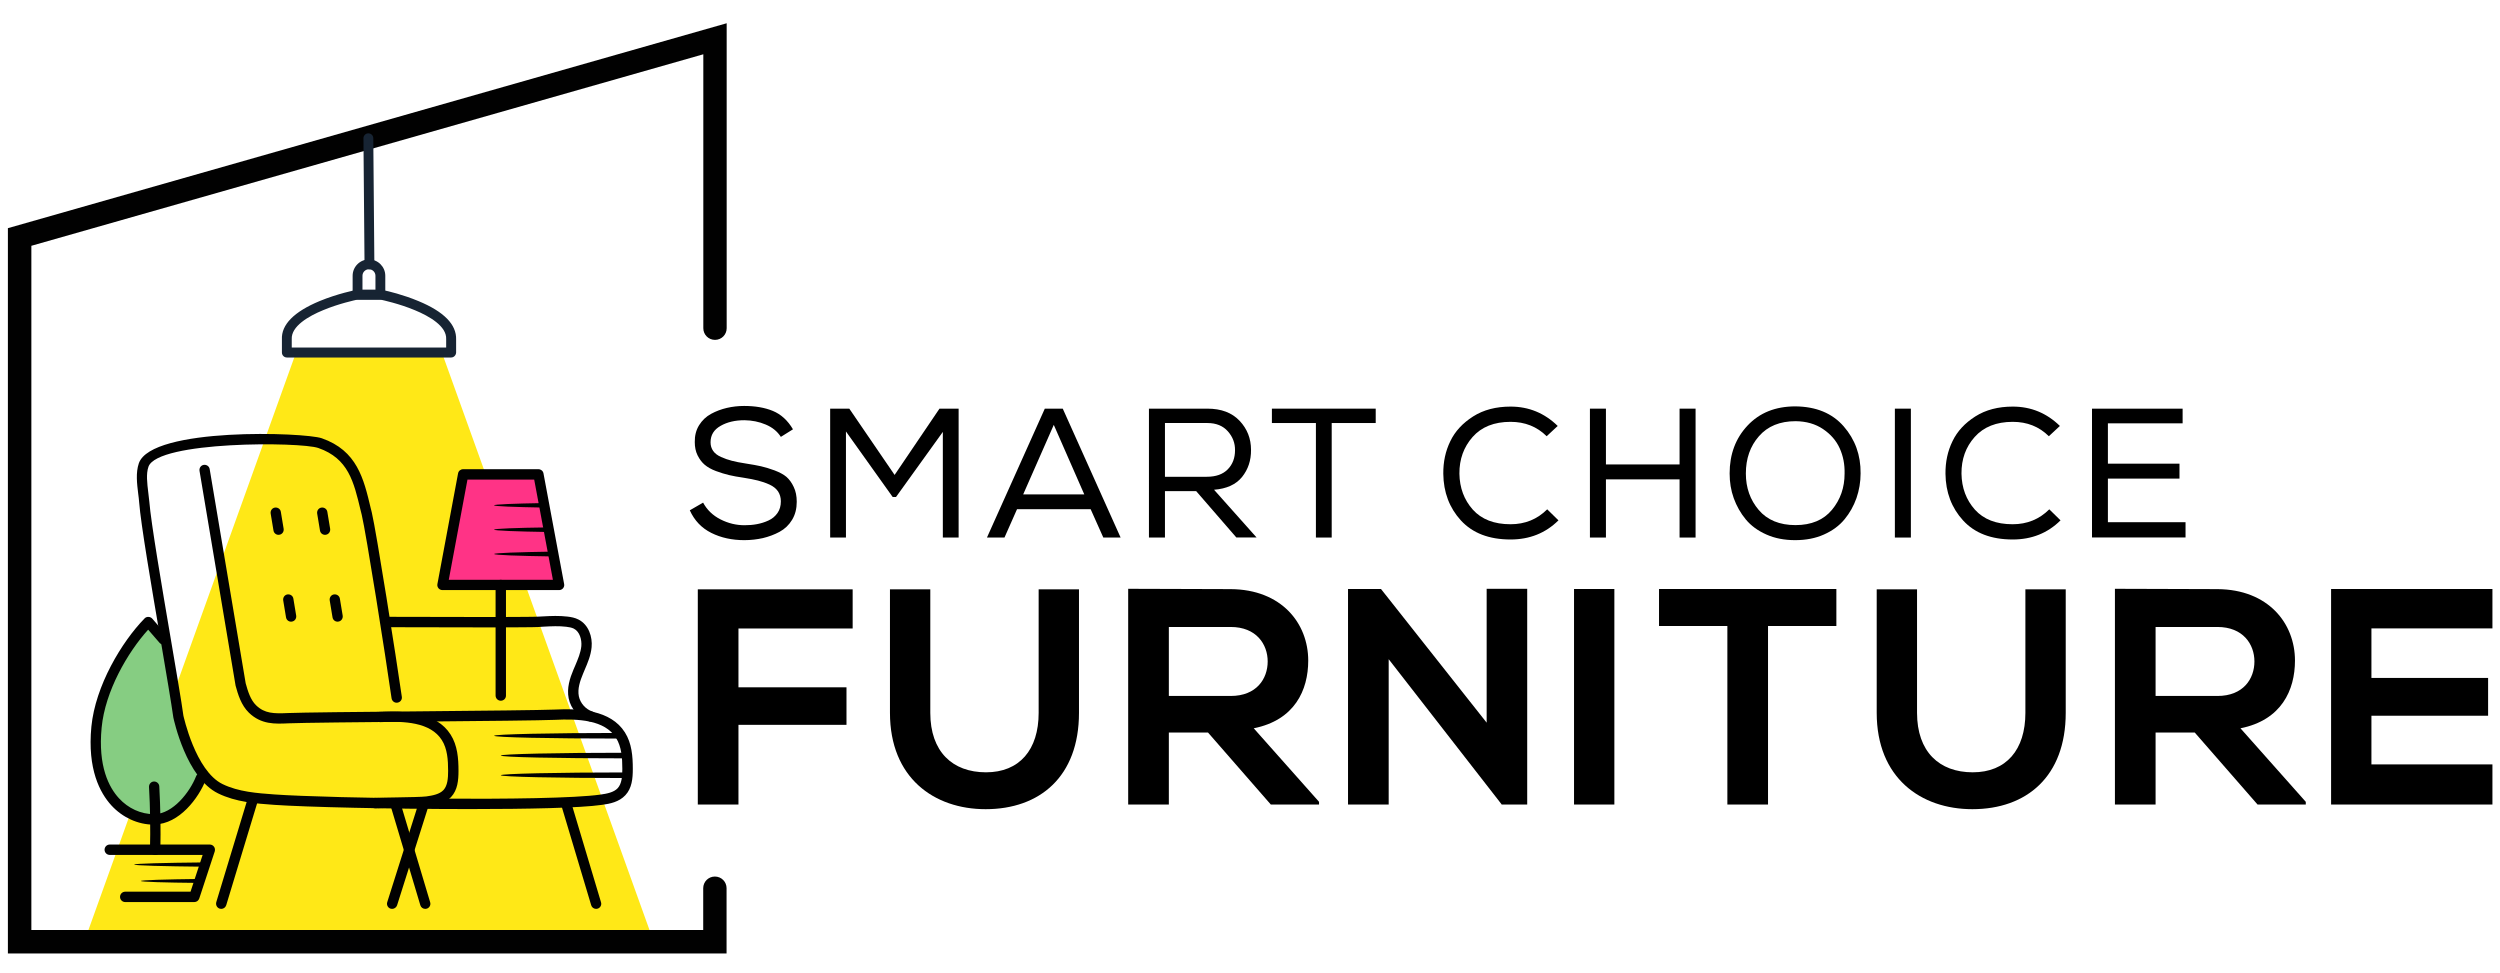
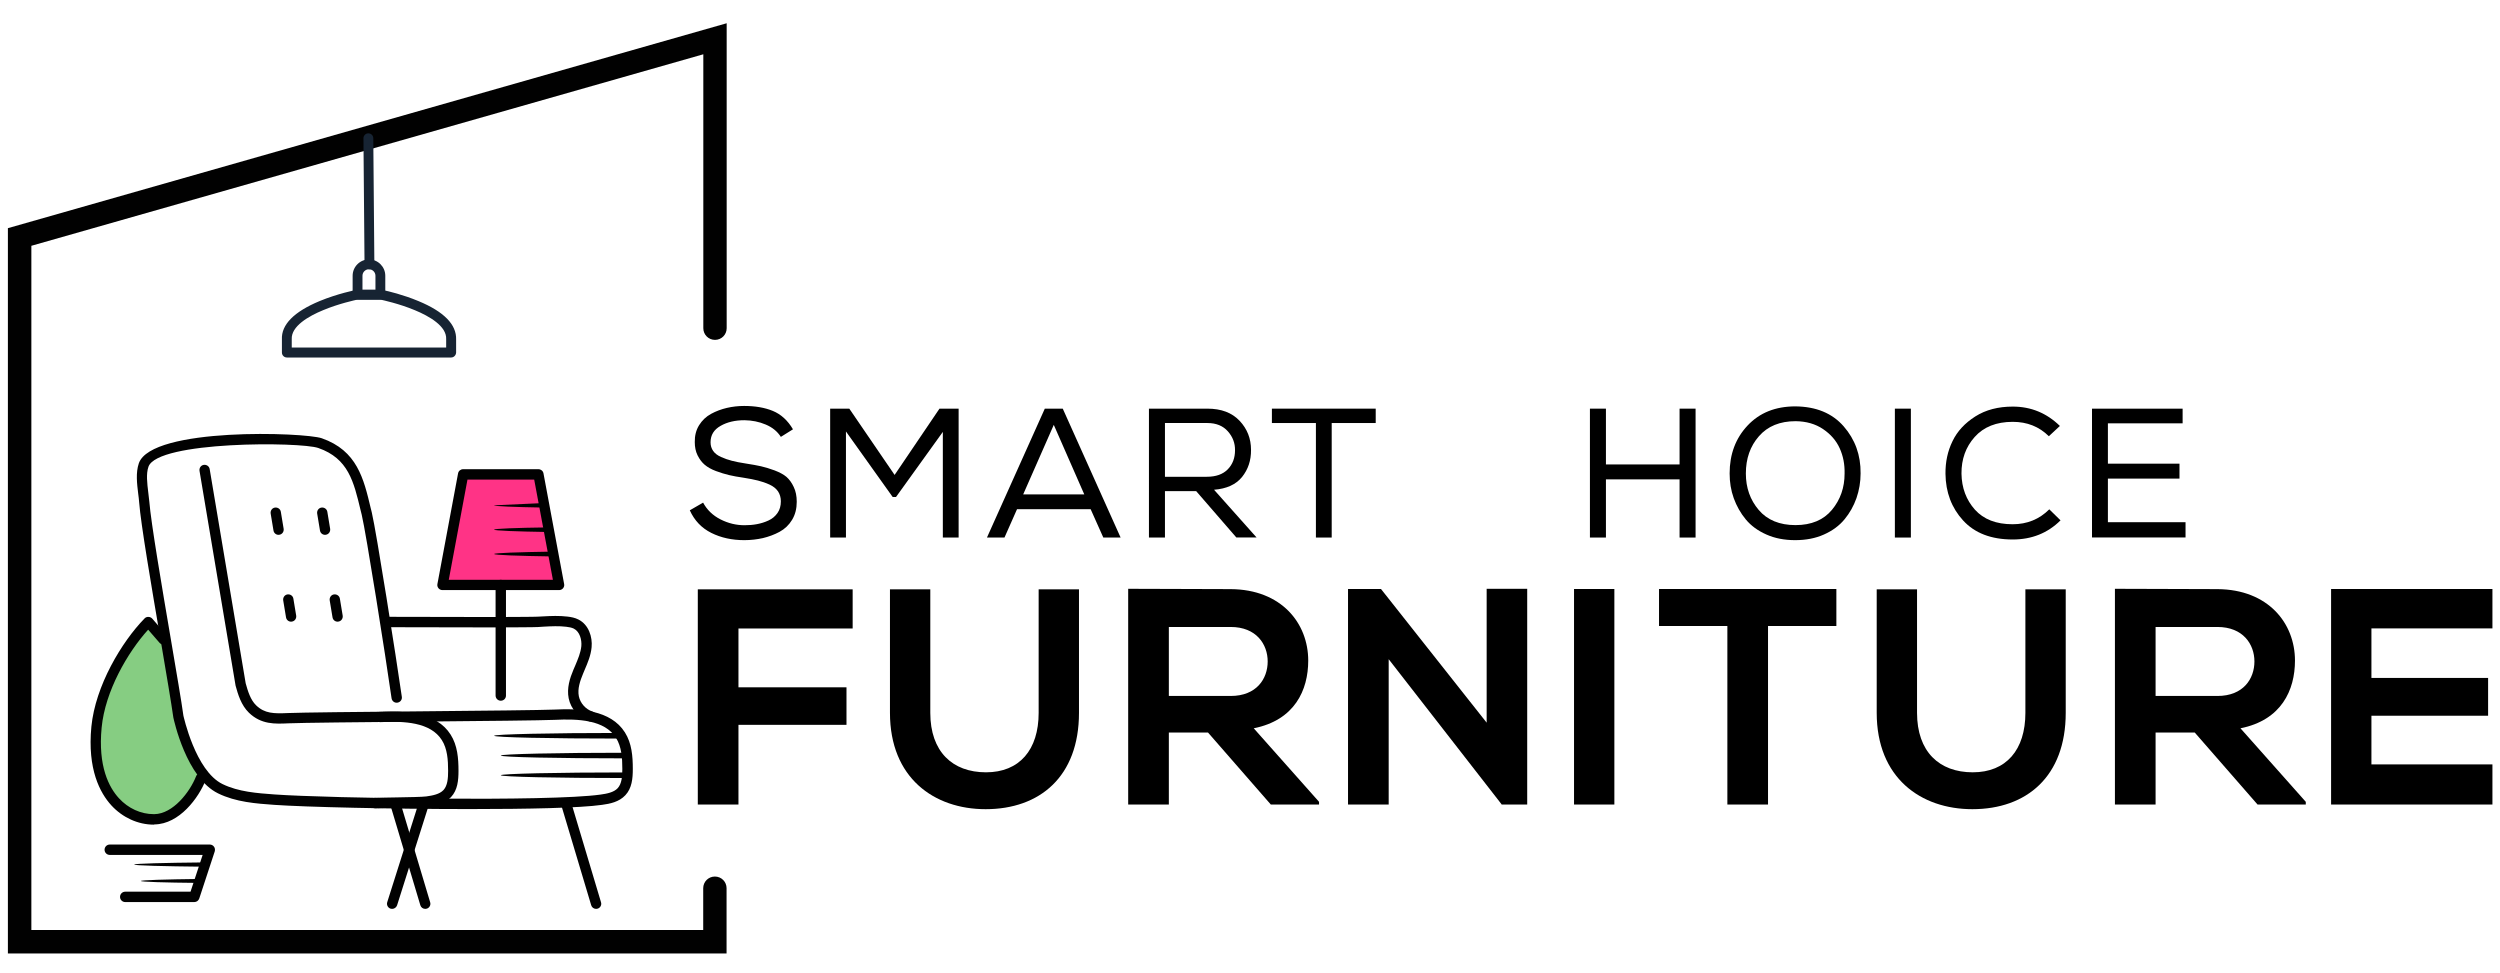
<svg xmlns="http://www.w3.org/2000/svg" id="Layer_1" x="0px" y="0px" viewBox="0 0 231.19 90" style="enable-background:new 0 0 231.19 90;" xml:space="preserve">
  <style type="text/css">	.st0{fill:#FFE817;}	.st1{fill:#86CD82;}	.st2{fill:#010101;}	.st3{fill:#FF3386;}	.st4{fill:#172433;}</style>
  <g>
-     <polygon class="st0" points="40.96,32.87 27.28,32.87 8.06,86.33 60.18,86.33  " />
    <g>
      <path class="st1" d="M13.72,57.69l1.7,1.81c0,0,0.17,3.89,1.06,7c0.76,2.67,2.27,4.57,2.27,5.04c0,1.01-1.49,4.33-4.44,4.33   c-0.6,0-6.05-0.4-5.53-7.56S13.72,57.69,13.72,57.69z" />
      <g>
        <path class="st2" d="M43.44,74.82c-7.22,0-15.25-0.19-18.08-0.39c-1.66-0.12-3.54-0.25-5.19-1.06c-2.94-1.43-4.09-6.79-4.14-7.02    c-0.19-1.35-0.64-4-1.16-7.07c-0.87-5.08-1.85-10.84-2-12.81c-0.02-0.26-0.05-0.54-0.09-0.82c-0.11-0.91-0.24-1.93,0.06-2.81    c1.19-3.37,15.36-2.86,16.92-2.31c3.26,1.14,3.87,3.72,4.52,6.45l0.1,0.4c0.43,1.81,2.27,13.5,2.78,17.06    c0.04,0.26-0.14,0.5-0.41,0.54c-0.26,0.04-0.5-0.14-0.54-0.41c-0.55-3.89-2.36-15.31-2.76-16.97l-0.1-0.4    c-0.64-2.68-1.14-4.8-3.91-5.77c-1.65-0.58-14.86-0.66-15.71,1.73c-0.23,0.66-0.12,1.53-0.02,2.37c0.04,0.3,0.07,0.59,0.1,0.87    c0.15,1.92,1.17,7.91,1.99,12.72c0.52,3.08,0.98,5.73,1.16,7.06c0.01,0.02,1.1,5.1,3.62,6.33c1.48,0.72,3.19,0.84,4.84,0.96    c4.89,0.35,25.41,0.68,30.11,0.01c0.58-0.08,1.23-0.2,1.59-0.59c0.38-0.41,0.43-1.1,0.43-1.78c0-1.01-0.07-2.06-0.58-2.87    c-1.05-1.67-3.47-1.78-5.69-1.67c-1.11,0.05-6.56,0.11-12.32,0.16c-5.5,0.05-11.19,0.11-12.28,0.16    c-1.24,0.06-2.52,0.12-3.66-0.98c-0.72-0.7-1.01-1.69-1.23-2.49c-0.01-0.02-0.01-0.03-0.01-0.05l-3.33-19.83    c-0.04-0.26,0.13-0.51,0.39-0.55c0.26-0.04,0.51,0.13,0.55,0.39l3.33,19.81c0.2,0.72,0.44,1.53,0.97,2.04    c0.79,0.76,1.64,0.77,2.95,0.71c1.11-0.05,6.56-0.11,12.32-0.16c5.5-0.05,11.19-0.11,12.28-0.16c2.35-0.12,5.23,0.02,6.55,2.11    c0.64,1.01,0.73,2.22,0.73,3.38c0,0.88-0.08,1.78-0.69,2.43c-0.58,0.62-1.41,0.79-2.16,0.89C53.65,74.72,48.77,74.82,43.44,74.82    z" />
      </g>
      <g>
        <path class="st2" d="M25.76,49.46c-0.23,0-0.43-0.16-0.47-0.4l-0.26-1.57c-0.04-0.26,0.13-0.51,0.39-0.55    c0.26-0.04,0.51,0.13,0.55,0.39l0.26,1.57c0.04,0.26-0.13,0.51-0.39,0.55C25.82,49.46,25.79,49.46,25.76,49.46z" />
      </g>
      <g>
        <path class="st2" d="M30.06,49.46c-0.23,0-0.43-0.16-0.47-0.4l-0.26-1.57c-0.04-0.26,0.13-0.51,0.39-0.55    c0.26-0.04,0.51,0.13,0.55,0.39l0.26,1.57c0.04,0.26-0.13,0.51-0.39,0.55C30.11,49.46,30.08,49.46,30.06,49.46z" />
      </g>
      <g>
        <path class="st2" d="M26.92,57.49c-0.23,0-0.43-0.16-0.47-0.4l-0.26-1.57c-0.04-0.26,0.13-0.51,0.39-0.55    c0.26-0.04,0.51,0.13,0.55,0.39l0.26,1.57c0.04,0.26-0.13,0.51-0.39,0.55C26.98,57.49,26.95,57.49,26.92,57.49z" />
      </g>
      <g>
        <path class="st2" d="M31.22,57.49c-0.23,0-0.43-0.16-0.47-0.4l-0.26-1.57c-0.04-0.26,0.13-0.51,0.39-0.55    c0.26-0.04,0.51,0.13,0.55,0.39l0.26,1.57c0.04,0.26-0.13,0.51-0.39,0.55C31.27,57.49,31.24,57.49,31.22,57.49z" />
      </g>
      <g>
        <path class="st2" d="M34.64,74.74c-0.25,0-0.46-0.2-0.48-0.45c-0.01-0.26,0.19-0.49,0.45-0.5c0.49-0.02,1.27-0.04,2.09-0.05    c1.11-0.02,2.36-0.04,2.72-0.09c0.58-0.08,1.23-0.2,1.59-0.59c0.38-0.41,0.43-1.09,0.43-1.77c0-1.01-0.07-2.05-0.58-2.85    c-1.05-1.66-3.47-1.77-5.69-1.66c-0.27,0-0.49-0.19-0.5-0.45c-0.01-0.26,0.19-0.49,0.45-0.5c2.36-0.11,5.23,0.02,6.55,2.1    c0.64,1,0.73,2.21,0.73,3.36c0,0.87-0.08,1.77-0.69,2.42c-0.58,0.62-1.41,0.78-2.15,0.89c-0.42,0.06-1.6,0.08-2.84,0.1    c-0.81,0.01-1.58,0.02-2.06,0.05C34.66,74.74,34.65,74.74,34.64,74.74z" />
      </g>
      <path class="st2" d="M57.41,67.78c-6.47,0-11.72,0.12-11.72,0.26c0,0.15,5.25,0.26,11.72,0.26V67.78z" />
      <path class="st2" d="M58.03,69.61c-6.47,0-11.72,0.12-11.72,0.26c0,0.15,5.25,0.26,11.72,0.26V69.61z" />
      <path class="st2" d="M58.03,71.43c-6.47,0-11.72,0.12-11.72,0.26c0,0.15,5.25,0.26,11.72,0.26V71.43z" />
      <g>
        <path class="st2" d="M54.64,66.73c-0.05,0-0.1-0.01-0.14-0.02c-0.96-0.31-1.71-1.14-1.91-2.13c-0.19-0.94,0.11-1.87,0.44-2.65    l0.16-0.37c0.26-0.62,0.51-1.2,0.57-1.81c0.05-0.58-0.14-1.34-0.7-1.62c-0.19-0.09-0.42-0.14-0.7-0.17    c-0.67-0.08-1.35-0.05-2.06-0.01C49.92,57.98,49.55,58,49.18,58l-1.25,0.01c-0.73,0.01-1.46,0.01-2.18,0.01    c-3.35,0-6.71-0.01-10.06-0.02c-0.26,0-0.48-0.21-0.48-0.48c0-0.26,0.21-0.48,0.48-0.48c0,0,0,0,0,0    c3.35,0.01,6.71,0.01,10.06,0.02c0.72,0,1.45-0.01,2.17-0.01l1.26-0.01c0.36,0,0.71-0.02,1.07-0.04    c0.72-0.04,1.47-0.07,2.23,0.02c0.33,0.04,0.68,0.1,1.01,0.27c0.96,0.48,1.31,1.63,1.22,2.56c-0.07,0.76-0.36,1.44-0.64,2.09    l-0.15,0.36c-0.27,0.65-0.53,1.4-0.39,2.09c0.13,0.64,0.64,1.21,1.26,1.41c0.25,0.08,0.39,0.35,0.31,0.6    C55.03,66.6,54.84,66.73,54.64,66.73z" />
      </g>
      <polygon class="st3" points="42.82,43.94 49.71,43.94 51.62,53.92 40.91,53.92   " />
      <g>
        <path class="st2" d="M51.7,54.57H40.92c-0.14,0-0.28-0.06-0.37-0.17c-0.09-0.11-0.13-0.25-0.1-0.39l1.91-10.23    c0.04-0.23,0.24-0.39,0.47-0.39h6.96c0.23,0,0.43,0.16,0.47,0.39l1.91,10.23c0.03,0.14-0.01,0.28-0.1,0.39    C51.98,54.51,51.84,54.57,51.7,54.57z M41.5,53.62h9.63l-1.73-9.27h-6.17L41.5,53.62z" />
      </g>
      <g>
        <path class="st2" d="M45.69,48.98c0,0.09,2.02,0.17,5.09,0.22l-0.08-0.43C47.68,48.81,45.69,48.89,45.69,48.98z" />
-         <path class="st2" d="M45.69,46.73c0,0.09,1.83,0.16,4.67,0.21l-0.08-0.42C47.5,46.57,45.69,46.64,45.69,46.73z" />
+         <path class="st2" d="M45.69,46.73c0,0.09,1.83,0.16,4.67,0.21l-0.08-0.42z" />
        <path class="st2" d="M51.21,51.46l-0.08-0.45c-3.27,0.05-5.43,0.13-5.43,0.22C45.69,51.33,47.9,51.41,51.21,51.46z" />
      </g>
      <g>
        <path class="st2" d="M46.31,64.8c-0.26,0-0.48-0.21-0.48-0.48V54.1c0-0.26,0.21-0.48,0.48-0.48c0.26,0,0.48,0.21,0.48,0.48v10.23    C46.79,64.59,46.58,64.8,46.31,64.8z" />
      </g>
      <g>
-         <path class="st2" d="M20.46,84.05c-0.05,0-0.09-0.01-0.14-0.02c-0.25-0.08-0.39-0.34-0.32-0.6l2.89-9.53    c0.08-0.25,0.34-0.39,0.6-0.32c0.25,0.08,0.39,0.34,0.32,0.6l-2.89,9.53C20.85,83.92,20.67,84.05,20.46,84.05z" />
-       </g>
+         </g>
      <g>
        <path class="st2" d="M39.33,84.05c-0.21,0-0.4-0.13-0.46-0.34l-2.74-9.16c-0.08-0.25,0.07-0.52,0.32-0.59    c0.25-0.08,0.52,0.07,0.59,0.32l2.74,9.16c0.08,0.25-0.07,0.52-0.32,0.59C39.42,84.04,39.38,84.05,39.33,84.05z" />
      </g>
      <g>
        <path class="st2" d="M36.26,84.05c-0.05,0-0.1-0.01-0.14-0.02c-0.25-0.08-0.39-0.35-0.31-0.6l2.9-9.16    c0.08-0.25,0.35-0.39,0.6-0.31c0.25,0.08,0.39,0.35,0.31,0.6l-2.9,9.16C36.65,83.92,36.46,84.05,36.26,84.05z" />
      </g>
      <g>
        <path class="st2" d="M55.13,84.05c-0.21,0-0.4-0.13-0.46-0.34l-2.74-9.16c-0.08-0.25,0.07-0.52,0.32-0.59    c0.25-0.08,0.52,0.07,0.59,0.32l2.74,9.16c0.08,0.25-0.07,0.52-0.32,0.59C55.22,84.04,55.17,84.05,55.13,84.05z" />
      </g>
      <g>
        <path class="st2" d="M14.22,76.26c-1.45,0-2.88-0.65-3.92-1.78c-1.05-1.15-2.23-3.34-1.85-7.28c0.37-3.79,2.81-7.85,4.92-10.01    c0.09-0.1,0.23-0.15,0.36-0.14c0.13,0,0.26,0.06,0.35,0.16l1.39,1.61c0.17,0.2,0.15,0.5-0.05,0.67c-0.2,0.17-0.5,0.15-0.67-0.05    l-1.05-1.21c-1.91,2.11-3.98,5.7-4.3,9.05c-0.35,3.59,0.68,5.54,1.6,6.54c0.86,0.94,2.03,1.47,3.22,1.47c0.02,0,0.03,0,0.05,0    c1.73-0.02,3.3-2.06,3.86-3.5c0.1-0.25,0.37-0.37,0.62-0.27c0.25,0.1,0.37,0.37,0.27,0.62c-0.64,1.63-2.43,4.08-4.74,4.1    C14.26,76.26,14.24,76.26,14.22,76.26z" />
      </g>
      <g>
-         <path class="st2" d="M14.35,79.07c0,0-0.01,0-0.01,0c-0.26-0.01-0.47-0.23-0.47-0.49c0.05-1.93,0.02-3.88-0.09-5.81    c-0.01-0.26,0.19-0.49,0.45-0.5c0.26-0.01,0.49,0.19,0.5,0.45c0.11,1.96,0.14,3.94,0.1,5.89C14.82,78.87,14.61,79.07,14.35,79.07    z" />
-       </g>
+         </g>
      <g>
        <path class="st2" d="M17.97,83.42h-6.39c-0.26,0-0.48-0.21-0.48-0.48c0-0.26,0.21-0.48,0.48-0.48h6.04l1.12-3.4h-8.59    c-0.26,0-0.48-0.21-0.48-0.48c0-0.26,0.21-0.48,0.48-0.48h9.25c0.15,0,0.3,0.07,0.39,0.2c0.09,0.12,0.11,0.28,0.07,0.43    l-1.43,4.35C18.36,83.29,18.18,83.42,17.97,83.42z" />
      </g>
      <g>
        <path class="st2" d="M19.02,79.75c-3.91,0.04-6.61,0.11-6.61,0.2c0,0.09,2.64,0.16,6.48,0.2L19.02,79.75z" />
        <path class="st2" d="M18.52,81.28c-3.3,0.04-5.49,0.11-5.49,0.19c0,0.08,2.14,0.15,5.37,0.18L18.52,81.28z" />
      </g>
    </g>
    <path class="st2" d="M67.2,88.17H0.73V21.1L67.2,2.15v28.2c0,0.6-0.48,1.08-1.08,1.08c-0.6,0-1.08-0.48-1.08-1.08V5.02L2.9,22.73  v63.27h62.13v-3.86c0-0.6,0.48-1.08,1.08-1.08c0.6,0,1.08,0.48,1.08,1.08V88.17z" />
    <g>
      <g>
        <path class="st4" d="M34.17,24.9c-0.25,0-0.46-0.2-0.46-0.45l-0.1-11.66c0-0.25,0.2-0.46,0.45-0.46c0.25,0,0.46,0.2,0.46,0.45    l0.1,11.66C34.63,24.7,34.43,24.9,34.17,24.9z" />
        <g>
          <path class="st4" d="M35.18,27.71h-2.11c-0.25,0-0.46-0.2-0.46-0.46V25.5c0-0.83,0.68-1.51,1.51-1.51     c0.83,0,1.51,0.68,1.51,1.51v1.75C35.63,27.5,35.43,27.71,35.18,27.71z M33.52,26.8h1.2V25.5c0-0.33-0.27-0.6-0.6-0.6     c-0.33,0-0.6,0.27-0.6,0.6V26.8z" />
          <path class="st4" d="M41.72,33.06H26.53c-0.25,0-0.46-0.2-0.46-0.46v-1.21c-0.07-1.36,1.11-2.56,3.49-3.55     c1.67-0.69,3.32-1.02,3.39-1.03c0.03-0.01,0.06-0.01,0.09-0.01h1.87c0.02-0.01,0.05-0.03,0.07-0.04     c0.16-0.06,0.33-0.03,0.46,0.07c0.44,0.09,1.84,0.42,3.25,1.01c2.37,0.98,3.54,2.18,3.49,3.56v1.2     C42.17,32.85,41.97,33.06,41.72,33.06z M26.98,32.14h14.28v-0.76c0-0.01,0-0.01,0-0.02c0.06-1.19-1.55-2.12-2.91-2.68     c-1.44-0.6-2.93-0.92-3.19-0.98c-0.01,0-0.01,0-0.02,0h-2.06c-0.27,0.06-1.75,0.38-3.19,0.98c-1.36,0.56-2.97,1.49-2.91,2.68     L26.98,32.14z" />
        </g>
      </g>
    </g>
    <g>
      <g>
        <path d="M70.81,39.26c-0.61-0.26-1.27-0.39-1.97-0.4c-0.85,0-1.59,0.17-2.2,0.52c-0.62,0.35-0.93,0.85-0.93,1.52    c0,0.31,0.08,0.57,0.24,0.8c0.16,0.23,0.4,0.41,0.73,0.56c0.33,0.15,0.66,0.26,1,0.35c0.33,0.09,0.76,0.17,1.27,0.25    c0.59,0.09,1.07,0.18,1.43,0.26c0.36,0.08,0.78,0.21,1.25,0.38c0.47,0.18,0.84,0.38,1.1,0.6c0.26,0.23,0.49,0.54,0.67,0.93    c0.19,0.39,0.28,0.85,0.28,1.37c0,0.64-0.14,1.19-0.43,1.67c-0.29,0.48-0.68,0.85-1.16,1.11c-0.48,0.26-1,0.45-1.54,0.58    c-0.54,0.12-1.12,0.19-1.72,0.19c-1.13,0-2.15-0.22-3.05-0.67s-1.56-1.14-1.99-2.09l1.23-0.71c0.36,0.67,0.9,1.19,1.61,1.55    c0.71,0.36,1.45,0.54,2.22,0.54c0.4,0,0.78-0.03,1.15-0.1c0.37-0.07,0.73-0.18,1.07-0.34c0.35-0.16,0.62-0.39,0.83-0.69    c0.21-0.3,0.31-0.66,0.31-1.08c0-0.35-0.09-0.66-0.26-0.92c-0.18-0.26-0.44-0.47-0.79-0.63c-0.35-0.16-0.71-0.28-1.06-0.37    c-0.36-0.09-0.8-0.18-1.32-0.26c-0.54-0.08-1-0.16-1.37-0.25c-0.37-0.09-0.77-0.21-1.2-0.37c-0.43-0.16-0.78-0.36-1.04-0.58    c-0.26-0.22-0.48-0.51-0.66-0.87c-0.18-0.36-0.26-0.77-0.26-1.23c-0.01-0.59,0.12-1.11,0.4-1.56c0.28-0.45,0.65-0.8,1.11-1.05    c0.46-0.25,0.95-0.43,1.46-0.55c0.52-0.12,1.05-0.18,1.59-0.18c1.02,0,1.91,0.15,2.66,0.46c0.75,0.31,1.37,0.87,1.86,1.7    l-1.12,0.7C71.89,39.9,71.43,39.52,70.81,39.26z" />
        <path d="M82.86,45.96h-0.31l-4.32-6.06v9.81h-1.46V37.79h1.77l4.19,6.13l4.15-6.13h1.77v11.92h-1.46v-9.77L82.86,45.96z" />
        <path d="M98.28,37.79l5.35,11.92h-1.6l-1.17-2.62h-6.81l-1.16,2.62h-1.62l5.35-11.92H98.28z M97.45,39.29l-2.83,6.43h5.65    L97.45,39.29z" />
        <path d="M110.62,45.42h-2.89v4.29h-1.48V37.79h5.41c1.27,0,2.26,0.37,2.97,1.12c0.71,0.75,1.06,1.65,1.06,2.69    c0.01,0.98-0.27,1.81-0.83,2.51c-0.57,0.7-1.43,1.09-2.59,1.18l3.93,4.41h-1.87L110.62,45.42z M113.54,43.4    c0.45-0.46,0.67-1.05,0.67-1.76c0.01-0.66-0.21-1.24-0.66-1.75c-0.45-0.51-1.08-0.77-1.89-0.77h-3.93v4.97h3.86    C112.45,44.09,113.09,43.86,113.54,43.4z" />
        <path d="M117.62,39.12v-1.33h9.6v1.33h-4.07v10.59h-1.46V39.12H117.62z" />
-         <path d="M139.69,49.89c-1.99,0-3.51-0.59-4.59-1.76c-1.07-1.17-1.61-2.61-1.63-4.32c-0.01-1.09,0.2-2.09,0.65-3.01    c0.44-0.92,1.15-1.68,2.11-2.29c0.96-0.61,2.12-0.91,3.46-0.91c1.69,0,3.14,0.6,4.36,1.79l-1.02,0.95    c-0.9-0.89-2.01-1.33-3.34-1.33c-1.52,0-2.69,0.47-3.51,1.4s-1.23,2.06-1.22,3.39c0.02,1.32,0.44,2.43,1.24,3.33    c0.81,0.9,1.97,1.35,3.49,1.35c1.34,0,2.47-0.46,3.39-1.38l1.04,1.02C142.93,49.3,141.45,49.89,139.69,49.89z" />
        <path d="M155.32,44.33h-6.81v5.38h-1.48V37.79h1.48v5.16h6.81v-5.16h1.48v11.92h-1.48V44.33z" />
        <path d="M170.49,39.42c1.06,1.21,1.59,2.67,1.57,4.36c0,0.79-0.13,1.55-0.38,2.28c-0.26,0.73-0.62,1.38-1.11,1.97    c-0.48,0.58-1.11,1.05-1.9,1.4c-0.78,0.35-1.67,0.52-2.66,0.52s-1.88-0.17-2.66-0.52c-0.79-0.35-1.42-0.81-1.91-1.4    c-0.48-0.58-0.85-1.24-1.11-1.96c-0.26-0.72-0.38-1.48-0.38-2.29c0-1.77,0.55-3.25,1.66-4.43c1.11-1.18,2.58-1.77,4.42-1.77    C167.95,37.6,169.43,38.21,170.49,39.42z M170.13,41.46c-0.32-0.71-0.83-1.3-1.54-1.78c-0.71-0.48-1.56-0.72-2.54-0.73    c-1.45,0-2.58,0.46-3.39,1.39c-0.81,0.92-1.21,2.07-1.21,3.45c0,1.32,0.4,2.44,1.19,3.37c0.79,0.93,1.93,1.4,3.4,1.4    c1.46,0,2.59-0.47,3.37-1.41c0.78-0.94,1.17-2.06,1.17-3.35C170.6,42.94,170.45,42.17,170.13,41.46z" />
        <path d="M175.23,37.79h1.48v11.92h-1.48V37.79z" />
        <path d="M186.13,49.89c-1.99,0-3.52-0.59-4.59-1.76c-1.07-1.17-1.61-2.61-1.63-4.32c-0.01-1.09,0.2-2.09,0.65-3.01    c0.44-0.92,1.15-1.68,2.11-2.29c0.96-0.61,2.12-0.91,3.46-0.91c1.69,0,3.14,0.6,4.36,1.79l-1.02,0.95    c-0.9-0.89-2.01-1.33-3.34-1.33c-1.52,0-2.69,0.47-3.52,1.4s-1.23,2.06-1.22,3.39c0.02,1.32,0.44,2.43,1.24,3.33    c0.81,0.9,1.97,1.35,3.49,1.35c1.34,0,2.47-0.46,3.39-1.38l1.04,1.02C189.36,49.3,187.89,49.89,186.13,49.89z" />
        <path d="M193.46,37.79h8.38v1.36h-6.91v3.73h6.62v1.38h-6.62v4.03h7.18v1.41h-8.65V37.79z" />
      </g>
    </g>
    <g>
      <g>
        <path d="M64.53,74.4V54.5h14.32v3.62H68.29v5.44h9.99v3.47h-9.99v7.37H64.53z" />
        <path d="M99.78,54.5v11.42c0,5.89-3.62,8.91-8.63,8.91c-4.78,0-8.85-2.9-8.85-8.91V54.5h3.73v11.42c0,3.59,2.05,5.5,5.15,5.5    s4.87-2.08,4.87-5.5V54.5H99.78z" />
        <path d="M121.99,74.4h-4.47l-5.81-6.66h-3.62v6.66h-3.76V54.45c3.16,0,6.32,0.03,9.48,0.03c4.7,0.03,7.17,3.16,7.17,6.61    c0,2.73-1.25,5.5-5.04,6.26l6.04,6.8V74.4z M108.09,57.98v6.38h5.72c2.39,0,3.42-1.59,3.42-3.19c0-1.59-1.05-3.19-3.42-3.19    H108.09z" />
        <path d="M137.47,54.45h3.76V74.4h-2.33v0.03l-10.48-13.47V74.4h-3.76V54.47h3.05l9.77,12.36V54.45z" />
        <path d="M145.56,74.4V54.47h3.73V74.4H145.56z" />
        <path d="M159.74,57.89h-6.32v-3.42c5.75,0,10.62,0,16.4,0v3.42h-6.32V74.4h-3.76V57.89z" />
        <path d="M191.03,54.5v11.42c0,5.89-3.62,8.91-8.63,8.91c-4.78,0-8.85-2.9-8.85-8.91V54.5h3.73v11.42c0,3.59,2.05,5.5,5.15,5.5    c3.1,0,4.87-2.08,4.87-5.5V54.5H191.03z" />
        <path d="M213.24,74.4h-4.47l-5.81-6.66h-3.62v6.66h-3.76V54.45c3.16,0,6.32,0.03,9.48,0.03c4.7,0.03,7.17,3.16,7.17,6.61    c0,2.73-1.25,5.5-5.04,6.26l6.04,6.8V74.4z M199.34,57.98v6.38h5.72c2.39,0,3.42-1.59,3.42-3.19c0-1.59-1.05-3.19-3.42-3.19    H199.34z" />
        <path d="M230.49,74.4h-14.92c0-6.63,0-13.3,0-19.93h14.92v3.64H219.3v4.58h10.79v3.5H219.3v4.5h11.19V74.4z" />
      </g>
    </g>
  </g>
</svg>